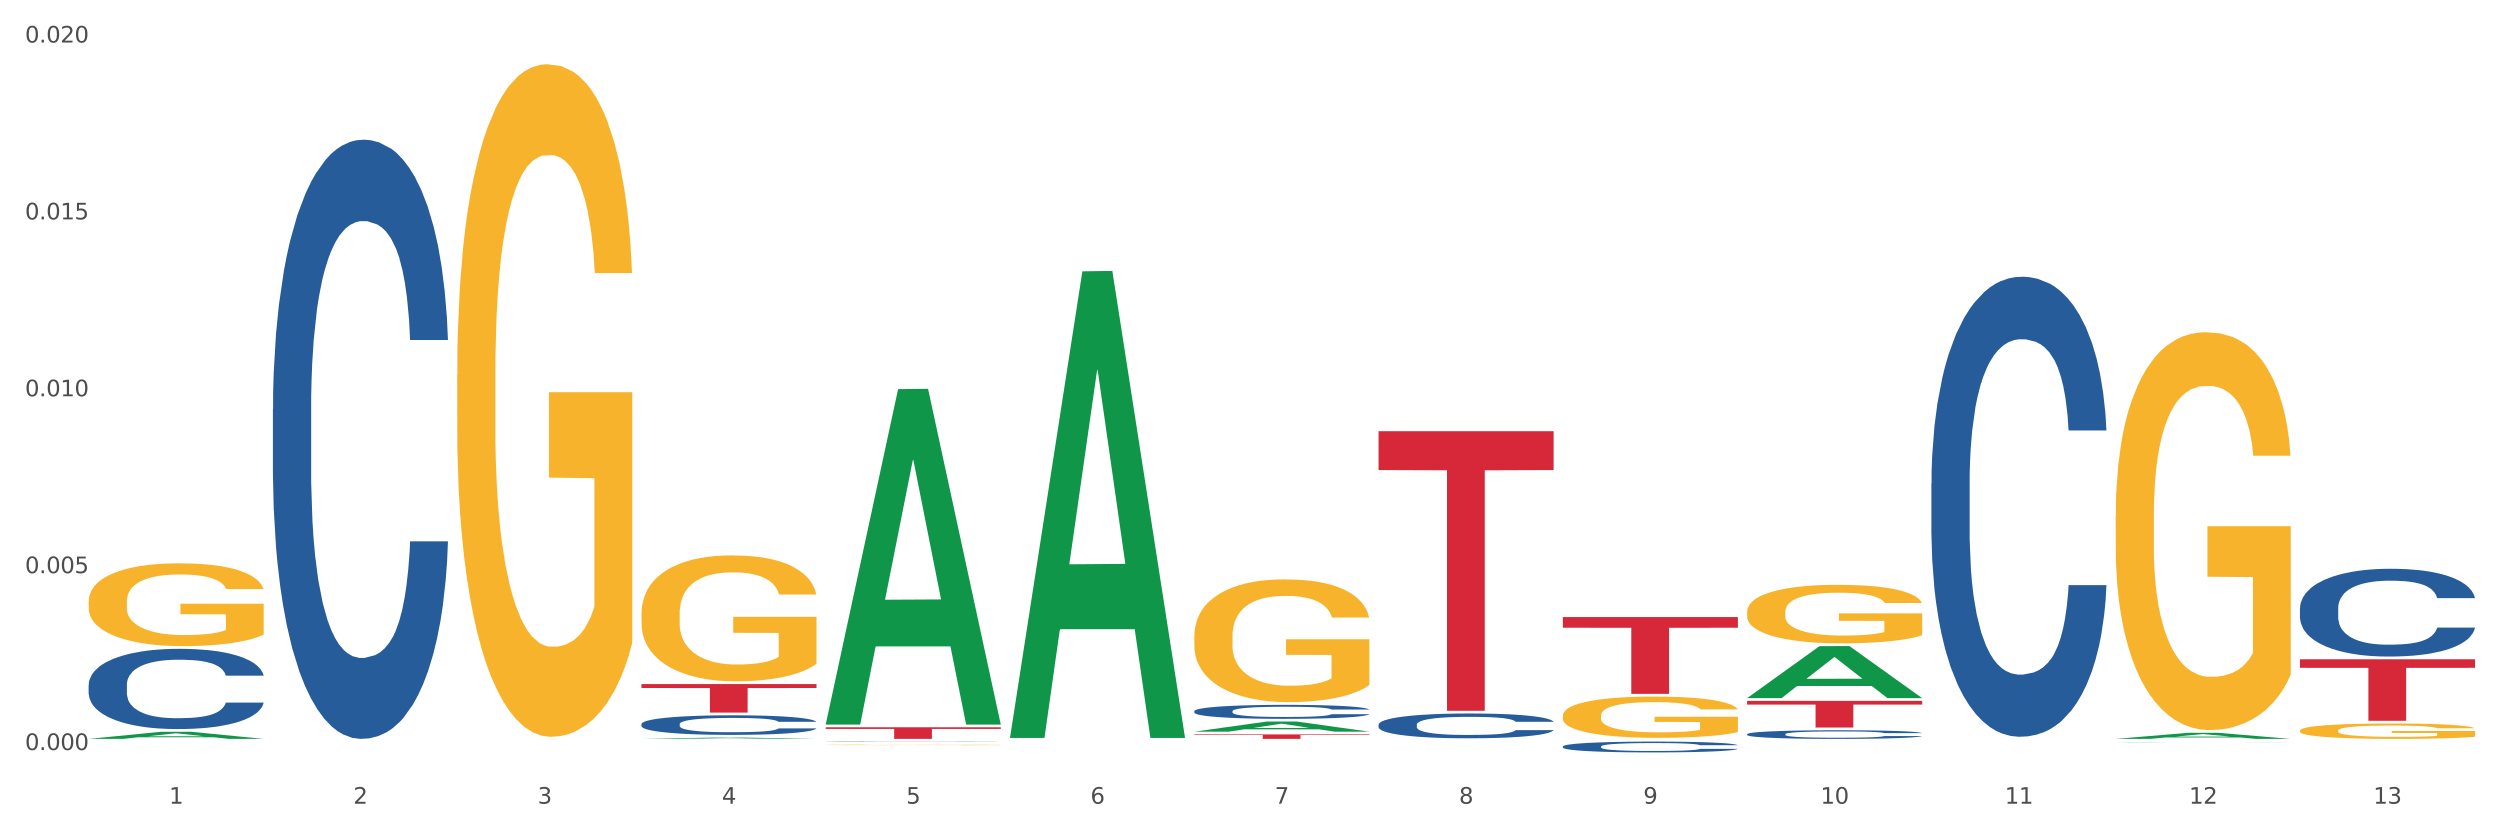
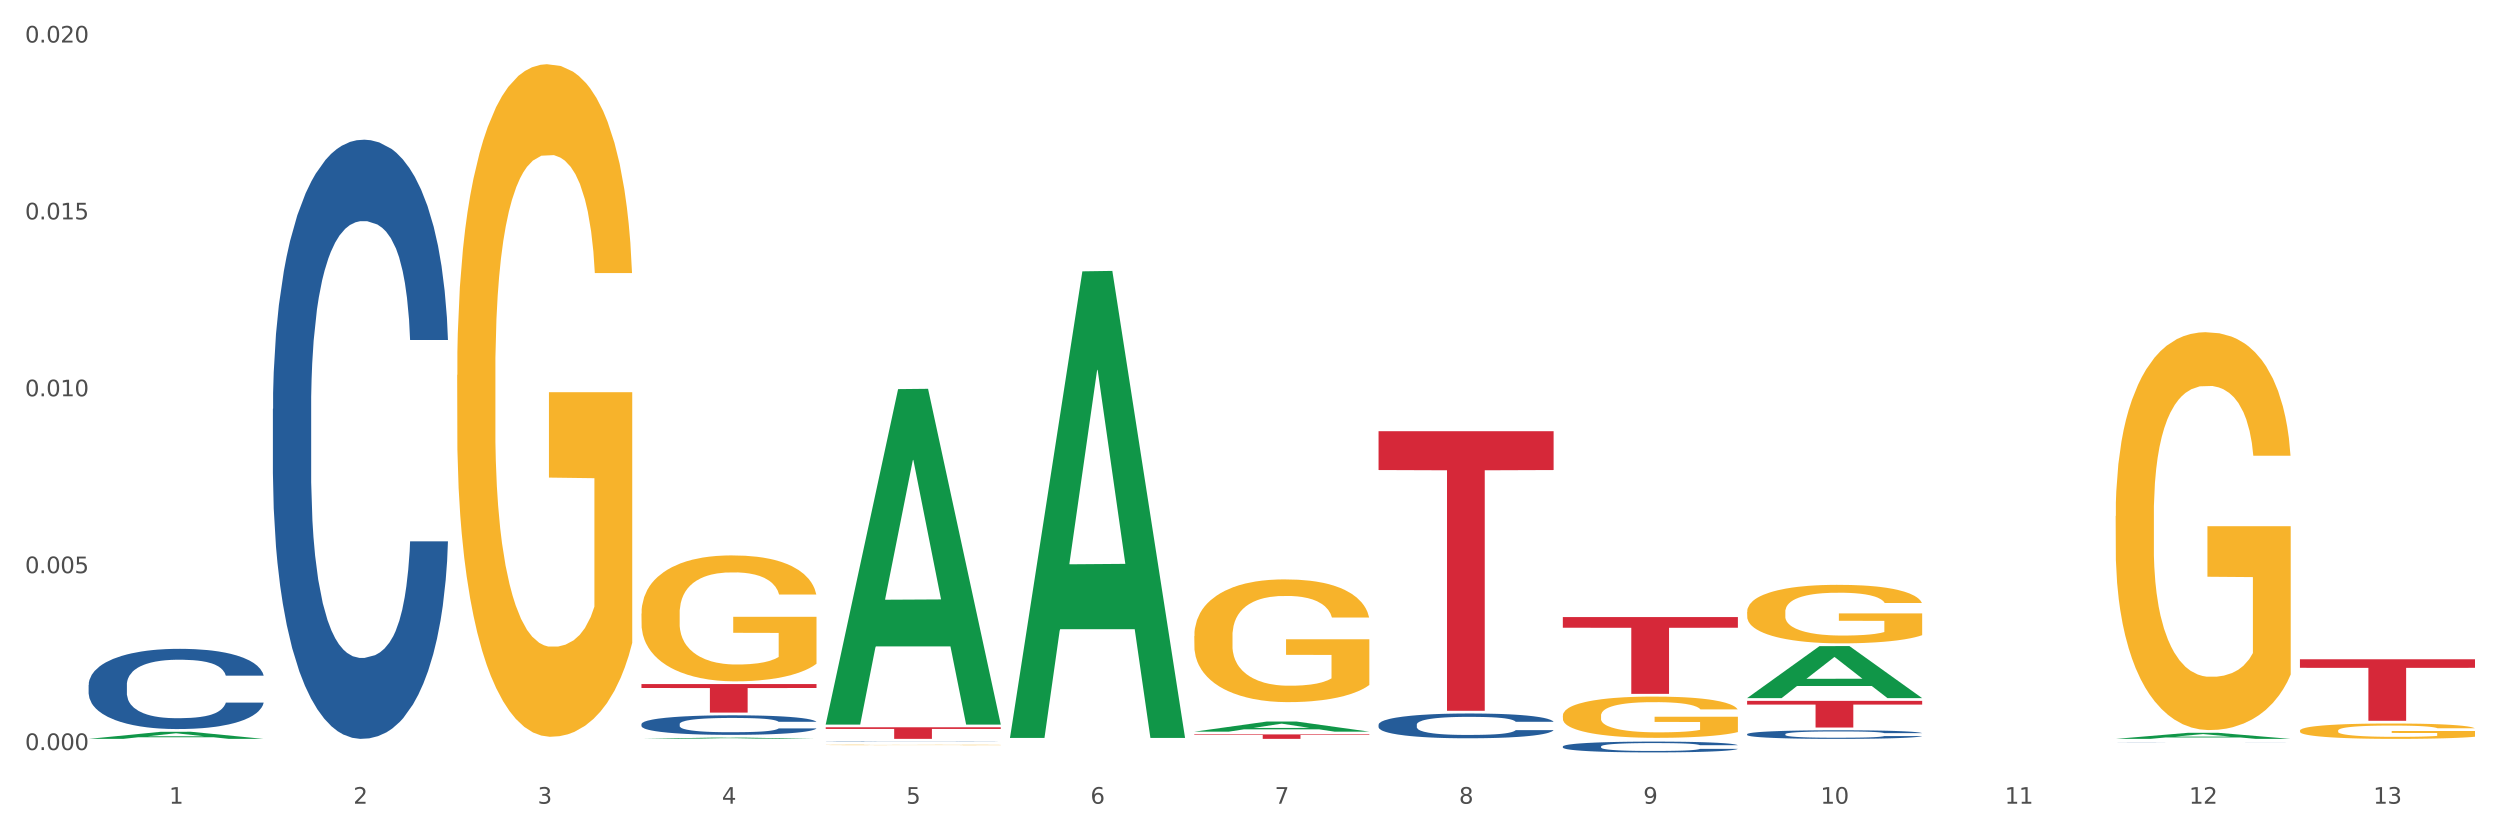
<svg xmlns="http://www.w3.org/2000/svg" xmlns:xlink="http://www.w3.org/1999/xlink" width="1080pt" height="360pt" viewBox="0 0 1080 360" version="1.1">
  <rect x="0" y="0" width="1080" height="360" fill="#333333" stroke="none" />
  <defs>
    <style type="text/css">*{stroke-linejoin: round; stroke-linecap: butt}</style>
  </defs>
  <g id="figure_1">
    <g id="patch_1">
      <path d="M 0 360  L 1080 360  L 1080 0  L 0 0  z " style="fill: #ffffff; stroke: #ffffff; stroke-linejoin: miter" />
    </g>
    <g id="axes_1">
      <g id="matplotlib.axis_1">
        <g id="xtick_1">
          <g id="text_1">
            <g style="fill: #4d4d4d" transform="translate(73.043 347.204) scale(0.096 -0.096)">
              <defs>
                <path id="DejaVuSans-31" d="M 794 531  L 1825 531  L 1825 4091  L 703 3866  L 703 4441  L 1819 4666  L 2450 4666  L 2450 531  L 3481 531  L 3481 0  L 794 0  L 794 531  z " transform="scale(0.016)" />
              </defs>
              <use xlink:href="#DejaVuSans-31" />
            </g>
          </g>
        </g>
        <g id="xtick_2">
          <g id="text_2">
            <g style="fill: #4d4d4d" transform="translate(152.65 347.204) scale(0.096 -0.096)">
              <defs>
                <path id="DejaVuSans-32" d="M 1228 531  L 3431 531  L 3431 0  L 469 0  L 469 531  Q 828 903 1448 1529  Q 2069 2156 2228 2338  Q 2531 2678 2651 2914  Q 2772 3150 2772 3378  Q 2772 3750 2511 3984  Q 2250 4219 1831 4219  Q 1534 4219 1204 4116  Q 875 4013 500 3803  L 500 4441  Q 881 4594 1212 4672  Q 1544 4750 1819 4750  Q 2544 4750 2975 4387  Q 3406 4025 3406 3419  Q 3406 3131 3298 2873  Q 3191 2616 2906 2266  Q 2828 2175 2409 1742  Q 1991 1309 1228 531  z " transform="scale(0.016)" />
              </defs>
              <use xlink:href="#DejaVuSans-32" />
            </g>
          </g>
        </g>
        <g id="xtick_3">
          <g id="text_3">
            <g style="fill: #4d4d4d" transform="translate(232.258 347.204) scale(0.096 -0.096)">
              <defs>
                <path id="DejaVuSans-33" d="M 2597 2516  Q 3050 2419 3304 2112  Q 3559 1806 3559 1356  Q 3559 666 3084 287  Q 2609 -91 1734 -91  Q 1441 -91 1130 -33  Q 819 25 488 141  L 488 750  Q 750 597 1062 519  Q 1375 441 1716 441  Q 2309 441 2620 675  Q 2931 909 2931 1356  Q 2931 1769 2642 2001  Q 2353 2234 1838 2234  L 1294 2234  L 1294 2753  L 1863 2753  Q 2328 2753 2575 2939  Q 2822 3125 2822 3475  Q 2822 3834 2567 4026  Q 2313 4219 1838 4219  Q 1578 4219 1281 4162  Q 984 4106 628 3988  L 628 4550  Q 988 4650 1302 4700  Q 1616 4750 1894 4750  Q 2613 4750 3031 4423  Q 3450 4097 3450 3541  Q 3450 3153 3228 2886  Q 3006 2619 2597 2516  z " transform="scale(0.016)" />
              </defs>
              <use xlink:href="#DejaVuSans-33" />
            </g>
          </g>
        </g>
        <g id="xtick_4">
          <g id="text_4">
            <g style="fill: #4d4d4d" transform="translate(311.865 347.204) scale(0.096 -0.096)">
              <defs>
                <path id="DejaVuSans-34" d="M 2419 4116  L 825 1625  L 2419 1625  L 2419 4116  z M 2253 4666  L 3047 4666  L 3047 1625  L 3713 1625  L 3713 1100  L 3047 1100  L 3047 0  L 2419 0  L 2419 1100  L 313 1100  L 313 1709  L 2253 4666  z " transform="scale(0.016)" />
              </defs>
              <use xlink:href="#DejaVuSans-34" />
            </g>
          </g>
        </g>
        <g id="xtick_5">
          <g id="text_5">
            <g style="fill: #4d4d4d" transform="translate(391.473 347.204) scale(0.096 -0.096)">
              <defs>
                <path id="DejaVuSans-35" d="M 691 4666  L 3169 4666  L 3169 4134  L 1269 4134  L 1269 2991  Q 1406 3038 1543 3061  Q 1681 3084 1819 3084  Q 2600 3084 3056 2656  Q 3513 2228 3513 1497  Q 3513 744 3044 326  Q 2575 -91 1722 -91  Q 1428 -91 1123 -41  Q 819 9 494 109  L 494 744  Q 775 591 1075 516  Q 1375 441 1709 441  Q 2250 441 2565 725  Q 2881 1009 2881 1497  Q 2881 1984 2565 2268  Q 2250 2553 1709 2553  Q 1456 2553 1204 2497  Q 953 2441 691 2322  L 691 4666  z " transform="scale(0.016)" />
              </defs>
              <use xlink:href="#DejaVuSans-35" />
            </g>
          </g>
        </g>
        <g id="xtick_6">
          <g id="text_6">
            <g style="fill: #4d4d4d" transform="translate(471.08 347.204) scale(0.096 -0.096)">
              <defs>
                <path id="DejaVuSans-36" d="M 2113 2584  Q 1688 2584 1439 2293  Q 1191 2003 1191 1497  Q 1191 994 1439 701  Q 1688 409 2113 409  Q 2538 409 2786 701  Q 3034 994 3034 1497  Q 3034 2003 2786 2293  Q 2538 2584 2113 2584  z M 3366 4563  L 3366 3988  Q 3128 4100 2886 4159  Q 2644 4219 2406 4219  Q 1781 4219 1451 3797  Q 1122 3375 1075 2522  Q 1259 2794 1537 2939  Q 1816 3084 2150 3084  Q 2853 3084 3261 2657  Q 3669 2231 3669 1497  Q 3669 778 3244 343  Q 2819 -91 2113 -91  Q 1303 -91 875 529  Q 447 1150 447 2328  Q 447 3434 972 4092  Q 1497 4750 2381 4750  Q 2619 4750 2861 4703  Q 3103 4656 3366 4563  z " transform="scale(0.016)" />
              </defs>
              <use xlink:href="#DejaVuSans-36" />
            </g>
          </g>
        </g>
        <g id="xtick_7">
          <g id="text_7">
            <g style="fill: #4d4d4d" transform="translate(550.688 347.204) scale(0.096 -0.096)">
              <defs>
                <path id="DejaVuSans-37" d="M 525 4666  L 3525 4666  L 3525 4397  L 1831 0  L 1172 0  L 2766 4134  L 525 4134  L 525 4666  z " transform="scale(0.016)" />
              </defs>
              <use xlink:href="#DejaVuSans-37" />
            </g>
          </g>
        </g>
        <g id="xtick_8">
          <g id="text_8">
            <g style="fill: #4d4d4d" transform="translate(630.295 347.204) scale(0.096 -0.096)">
              <defs>
                <path id="DejaVuSans-38" d="M 2034 2216  Q 1584 2216 1326 1975  Q 1069 1734 1069 1313  Q 1069 891 1326 650  Q 1584 409 2034 409  Q 2484 409 2743 651  Q 3003 894 3003 1313  Q 3003 1734 2745 1975  Q 2488 2216 2034 2216  z M 1403 2484  Q 997 2584 770 2862  Q 544 3141 544 3541  Q 544 4100 942 4425  Q 1341 4750 2034 4750  Q 2731 4750 3128 4425  Q 3525 4100 3525 3541  Q 3525 3141 3298 2862  Q 3072 2584 2669 2484  Q 3125 2378 3379 2068  Q 3634 1759 3634 1313  Q 3634 634 3220 271  Q 2806 -91 2034 -91  Q 1263 -91 848 271  Q 434 634 434 1313  Q 434 1759 690 2068  Q 947 2378 1403 2484  z M 1172 3481  Q 1172 3119 1398 2916  Q 1625 2713 2034 2713  Q 2441 2713 2670 2916  Q 2900 3119 2900 3481  Q 2900 3844 2670 4047  Q 2441 4250 2034 4250  Q 1625 4250 1398 4047  Q 1172 3844 1172 3481  z " transform="scale(0.016)" />
              </defs>
              <use xlink:href="#DejaVuSans-38" />
            </g>
          </g>
        </g>
        <g id="xtick_9">
          <g id="text_9">
            <g style="fill: #4d4d4d" transform="translate(709.902 347.204) scale(0.096 -0.096)">
              <defs>
                <path id="DejaVuSans-39" d="M 703 97  L 703 672  Q 941 559 1184 500  Q 1428 441 1663 441  Q 2288 441 2617 861  Q 2947 1281 2994 2138  Q 2813 1869 2534 1725  Q 2256 1581 1919 1581  Q 1219 1581 811 2004  Q 403 2428 403 3163  Q 403 3881 828 4315  Q 1253 4750 1959 4750  Q 2769 4750 3195 4129  Q 3622 3509 3622 2328  Q 3622 1225 3098 567  Q 2575 -91 1691 -91  Q 1453 -91 1209 -44  Q 966 3 703 97  z M 1959 2075  Q 2384 2075 2632 2365  Q 2881 2656 2881 3163  Q 2881 3666 2632 3958  Q 2384 4250 1959 4250  Q 1534 4250 1286 3958  Q 1038 3666 1038 3163  Q 1038 2656 1286 2365  Q 1534 2075 1959 2075  z " transform="scale(0.016)" />
              </defs>
              <use xlink:href="#DejaVuSans-39" />
            </g>
          </g>
        </g>
        <g id="xtick_10">
          <g id="text_10">
            <g style="fill: #4d4d4d" transform="translate(786.456 347.204) scale(0.096 -0.096)">
              <defs>
                <path id="DejaVuSans-30" d="M 2034 4250  Q 1547 4250 1301 3770  Q 1056 3291 1056 2328  Q 1056 1369 1301 889  Q 1547 409 2034 409  Q 2525 409 2770 889  Q 3016 1369 3016 2328  Q 3016 3291 2770 3770  Q 2525 4250 2034 4250  z M 2034 4750  Q 2819 4750 3233 4129  Q 3647 3509 3647 2328  Q 3647 1150 3233 529  Q 2819 -91 2034 -91  Q 1250 -91 836 529  Q 422 1150 422 2328  Q 422 3509 836 4129  Q 1250 4750 2034 4750  z " transform="scale(0.016)" />
              </defs>
              <use xlink:href="#DejaVuSans-31" />
              <use xlink:href="#DejaVuSans-30" transform="translate(63.623 0)" />
            </g>
          </g>
        </g>
        <g id="xtick_11">
          <g id="text_11">
            <g style="fill: #4d4d4d" transform="translate(866.063 347.204) scale(0.096 -0.096)">
              <use xlink:href="#DejaVuSans-31" />
              <use xlink:href="#DejaVuSans-31" transform="translate(63.623 0)" />
            </g>
          </g>
        </g>
        <g id="xtick_12">
          <g id="text_12">
            <g style="fill: #4d4d4d" transform="translate(945.671 347.204) scale(0.096 -0.096)">
              <use xlink:href="#DejaVuSans-31" />
              <use xlink:href="#DejaVuSans-32" transform="translate(63.623 0)" />
            </g>
          </g>
        </g>
        <g id="xtick_13">
          <g id="text_13">
            <g style="fill: #4d4d4d" transform="translate(1025.278 347.204) scale(0.096 -0.096)">
              <use xlink:href="#DejaVuSans-31" />
              <use xlink:href="#DejaVuSans-33" transform="translate(63.623 0)" />
            </g>
          </g>
        </g>
        <g id="xtick_14" />
        <g id="xtick_15" />
        <g id="xtick_16" />
        <g id="xtick_17" />
        <g id="xtick_18" />
        <g id="xtick_19" />
        <g id="xtick_20" />
        <g id="xtick_21" />
        <g id="xtick_22" />
        <g id="xtick_23" />
        <g id="xtick_24" />
        <g id="xtick_25" />
      </g>
      <g id="matplotlib.axis_2">
        <g id="ytick_1">
          <g id="text_14">
            <g style="fill: #4d4d4d" transform="translate(10.8 324.02) scale(0.096 -0.096)">
              <defs>
                <path id="DejaVuSans-2e" d="M 684 794  L 1344 794  L 1344 0  L 684 0  L 684 794  z " transform="scale(0.016)" />
              </defs>
              <use xlink:href="#DejaVuSans-30" />
              <use xlink:href="#DejaVuSans-2e" transform="translate(63.623 0)" />
              <use xlink:href="#DejaVuSans-30" transform="translate(95.41 0)" />
              <use xlink:href="#DejaVuSans-30" transform="translate(159.033 0)" />
              <use xlink:href="#DejaVuSans-30" transform="translate(222.656 0)" />
            </g>
          </g>
        </g>
        <g id="ytick_2">
          <g id="text_15">
            <g style="fill: #4d4d4d" transform="translate(10.8 247.609) scale(0.096 -0.096)">
              <use xlink:href="#DejaVuSans-30" />
              <use xlink:href="#DejaVuSans-2e" transform="translate(63.623 0)" />
              <use xlink:href="#DejaVuSans-30" transform="translate(95.41 0)" />
              <use xlink:href="#DejaVuSans-30" transform="translate(159.033 0)" />
              <use xlink:href="#DejaVuSans-35" transform="translate(222.656 0)" />
            </g>
          </g>
        </g>
        <g id="ytick_3">
          <g id="text_16">
            <g style="fill: #4d4d4d" transform="translate(10.8 171.199) scale(0.096 -0.096)">
              <use xlink:href="#DejaVuSans-30" />
              <use xlink:href="#DejaVuSans-2e" transform="translate(63.623 0)" />
              <use xlink:href="#DejaVuSans-30" transform="translate(95.41 0)" />
              <use xlink:href="#DejaVuSans-31" transform="translate(159.033 0)" />
              <use xlink:href="#DejaVuSans-30" transform="translate(222.656 0)" />
            </g>
          </g>
        </g>
        <g id="ytick_4">
          <g id="text_17">
            <g style="fill: #4d4d4d" transform="translate(10.8 94.789) scale(0.096 -0.096)">
              <use xlink:href="#DejaVuSans-30" />
              <use xlink:href="#DejaVuSans-2e" transform="translate(63.623 0)" />
              <use xlink:href="#DejaVuSans-30" transform="translate(95.41 0)" />
              <use xlink:href="#DejaVuSans-31" transform="translate(159.033 0)" />
              <use xlink:href="#DejaVuSans-35" transform="translate(222.656 0)" />
            </g>
          </g>
        </g>
        <g id="ytick_5">
          <g id="text_18">
            <g style="fill: #4d4d4d" transform="translate(10.8 18.379) scale(0.096 -0.096)">
              <use xlink:href="#DejaVuSans-30" />
              <use xlink:href="#DejaVuSans-2e" transform="translate(63.623 0)" />
              <use xlink:href="#DejaVuSans-30" transform="translate(95.41 0)" />
              <use xlink:href="#DejaVuSans-32" transform="translate(159.033 0)" />
              <use xlink:href="#DejaVuSans-30" transform="translate(222.656 0)" />
            </g>
          </g>
        </g>
        <g id="ytick_6" />
        <g id="ytick_7" />
        <g id="ytick_8" />
        <g id="ytick_9" />
      </g>
      <g id="PolyCollection_1">
        <path d="M 38.283 319.196  L 38.361 319.193  L 69.547 316.126  L 82.49 316.123  L 113.91 319.202  L 98.941 319.202  L 92.158 318.485  L 59.958 318.485  L 59.724 318.497  L 53.175 319.202  L 38.283 319.202  L 38.283 319.196  L 64.012 318.057  L 88.103 318.054  L 76.175 316.78  L 76.019 316.774  L 75.863 316.782  L 63.934 318.054  L 64.012 318.057  L 38.283 319.196  z " clip-path="url(#pa299f53a1c)" style="fill: #109648" />
        <path d="M 754.75 302.774  L 830.378 302.774  L 830.378 304.376  L 800.628 304.387  L 800.628 314.301  L 784.32 314.301  L 784.32 304.387  L 754.75 304.376  L 754.75 302.785  L 754.75 302.774  z " clip-path="url(#pa299f53a1c)" style="fill: #d62839" />
        <path d="M 675.143 266.572  L 750.77 266.572  L 750.77 271.183  L 721.021 271.214  L 721.021 299.753  L 704.713 299.753  L 704.713 271.214  L 675.143 271.183  L 675.143 266.603  L 675.143 266.572  z " clip-path="url(#pa299f53a1c)" style="fill: #d62839" />
        <path d="M 595.535 186.267  L 671.163 186.267  L 671.163 203.053  L 641.413 203.166  L 641.413 307.054  L 625.105 307.054  L 625.105 203.166  L 595.535 203.053  L 595.535 186.381  L 595.535 186.267  z " clip-path="url(#pa299f53a1c)" style="fill: #d62839" />
        <path d="M 515.928 317.253  L 591.555 317.253  L 591.555 317.524  L 561.806 317.525  L 561.806 319.202  L 545.498 319.202  L 545.498 317.525  L 515.928 317.524  L 515.928 317.255  L 515.928 317.253  z " clip-path="url(#pa299f53a1c)" style="fill: #d62839" />
-         <path d="M 38.283 259.885  L 38.372 259.852  L 38.372 258.677  L 38.551 257.664  L 39.444 255.214  L 40.783 253.189  L 41.765 252.112  L 42.747 251.23  L 43.908 250.348  L 45.337 249.433  L 47.926 248.094  L 49.533 247.408  L 51.498 246.69  L 55.069 245.644  L 57.659 245.057  L 60.337 244.567  L 64.712 243.979  L 67.57 243.717  L 70.605 243.521  L 74.266 243.391  L 77.034 243.358  L 83.106 243.456  L 88.284 243.75  L 90.784 243.979  L 93.999 244.371  L 95.695 244.632  L 98.463 245.155  L 101.32 245.84  L 103.285 246.428  L 106.231 247.539  L 108.464 248.649  L 110.517 250.021  L 111.589 250.968  L 112.392 251.85  L 113.107 252.863  L 113.821 254.463  L 97.749 254.463  L 97.124 253.32  L 96.142 252.242  L 94.713 251.197  L 93.463 250.544  L 91.32 249.727  L 89.356 249.205  L 87.302 248.813  L 84.802 248.486  L 82.838 248.323  L 80.07 248.192  L 74.623 248.225  L 70.962 248.486  L 68.462 248.813  L 66.855 249.107  L 65.427 249.433  L 63.819 249.891  L 61.944 250.576  L 60.605 251.197  L 59.266 251.981  L 58.194 252.765  L 57.212 253.679  L 56.409 254.659  L 55.783 255.672  L 55.248 256.913  L 54.801 258.97  L 54.801 263.445  L 54.98 264.458  L 55.426 265.797  L 55.962 266.809  L 56.855 268.018  L 57.659 268.834  L 59.176 270.01  L 60.873 270.99  L 62.212 271.611  L 63.552 272.133  L 65.873 272.852  L 68.462 273.44  L 70.695 273.799  L 73.73 274.126  L 75.784 274.256  L 77.57 274.322  L 81.945 274.322  L 85.07 274.224  L 88.552 273.995  L 91.231 273.701  L 93.463 273.342  L 95.963 272.754  L 97.57 272.199  L 97.57 265.372  L 77.927 265.34  L 77.927 260.8  L 113.91 260.8  L 113.91 274.126  L 112.392 274.811  L 110.696 275.432  L 108.91 275.987  L 106.231 276.673  L 103.017 277.326  L 100.16 277.784  L 97.124 278.176  L 93.552 278.535  L 88.909 278.862  L 86.052 278.992  L 82.481 279.09  L 78.284 279.123  L 74.623 279.057  L 71.052 278.894  L 67.302 278.6  L 63.641 278.176  L 60.873 277.751  L 58.105 277.228  L 55.158 276.543  L 52.837 275.889  L 51.051 275.301  L 49.087 274.55  L 46.944 273.57  L 45.337 272.688  L 43.908 271.774  L 42.39 270.598  L 41.319 269.586  L 40.247 268.312  L 39.622 267.365  L 38.908 265.895  L 38.372 263.837  L 38.283 259.885  z " clip-path="url(#pa299f53a1c)" style="fill: #f7b32b" />
        <path d="M 356.713 314.193  L 432.34 314.193  L 432.34 314.889  L 402.591 314.894  L 402.591 319.202  L 386.283 319.202  L 386.283 314.894  L 356.713 314.889  L 356.713 314.198  L 356.713 314.193  z " clip-path="url(#pa299f53a1c)" style="fill: #d62839" />
        <path d="M 277.105 295.514  L 352.733 295.514  L 352.733 297.226  L 322.984 297.237  L 322.984 307.834  L 306.675 307.834  L 306.675 297.237  L 277.105 297.226  L 277.105 295.525  L 277.105 295.514  z " clip-path="url(#pa299f53a1c)" style="fill: #d62839" />
        <path d="M 993.573 284.807  L 1069.2 284.807  L 1069.2 288.501  L 1039.451 288.526  L 1039.451 311.383  L 1023.143 311.383  L 1023.143 288.526  L 993.573 288.501  L 993.573 284.832  L 993.573 284.807  z " clip-path="url(#pa299f53a1c)" style="fill: #d62839" />
        <path d="M 38.283 295.866  L 38.372 295.835  L 38.372 294.948  L 38.641 293.746  L 39.624 291.53  L 40.875 289.852  L 43.021 287.89  L 44.183 287.067  L 45.703 286.149  L 48.831 284.661  L 52.407 283.395  L 54.91 282.699  L 56.788 282.256  L 60.989 281.465  L 63.403 281.116  L 65.906 280.831  L 68.051 280.642  L 71.627 280.42  L 74.487 280.325  L 77.795 280.293  L 80.566 280.325  L 84.231 280.452  L 89.595 280.831  L 91.651 281.053  L 94.422 281.433  L 97.283 281.939  L 99.607 282.446  L 102.289 283.174  L 105.06 284.123  L 107.742 285.326  L 109.619 286.434  L 111.139 287.605  L 112.48 289.029  L 113.463 290.58  L 113.91 291.878  L 97.551 291.878  L 97.104 290.707  L 96.21 289.441  L 95.316 288.586  L 94.333 287.89  L 92.813 287.099  L 91.472 286.592  L 89.237 285.991  L 87.181 285.611  L 85.483 285.389  L 83.427 285.2  L 79.047 285.01  L 75.918 285.01  L 73.951 285.073  L 71.537 285.231  L 69.481 285.453  L 67.068 285.833  L 65.191 286.244  L 63.313 286.782  L 62.241 287.162  L 60.631 287.858  L 59.559 288.428  L 58.128 289.409  L 57.324 290.106  L 55.894 291.91  L 55.268 293.239  L 55 294.157  L 54.821 295.17  L 54.821 300.108  L 55.357 302.324  L 55.804 303.273  L 56.519 304.349  L 57.86 305.742  L 59.827 307.103  L 61.883 308.084  L 63.581 308.686  L 65.191 309.129  L 66.8 309.477  L 68.766 309.794  L 70.375 309.983  L 72.789 310.173  L 75.65 310.268  L 77.884 310.268  L 82.444 310.11  L 84.5 309.952  L 86.466 309.73  L 88.612 309.382  L 90.31 309.002  L 91.293 308.717  L 92.903 308.116  L 94.154 307.483  L 95.227 306.755  L 95.942 306.122  L 96.747 305.172  L 97.372 304.096  L 97.551 303.526  L 113.91 303.526  L 113.553 304.666  L 112.927 305.774  L 111.675 307.261  L 110.692 308.116  L 109.172 309.16  L 107.563 310.047  L 105.328 311.028  L 103.272 311.756  L 101.127 312.389  L 98.803 312.959  L 94.601 313.75  L 93.081 313.972  L 89.863 314.351  L 87.36 314.573  L 83.695 314.795  L 79.94 314.921  L 76.007 314.953  L 72.521 314.89  L 68.677 314.7  L 66.263 314.51  L 63.581 314.225  L 60.453 313.782  L 57.503 313.244  L 54.731 312.611  L 52.139 311.883  L 49.725 311.06  L 46.597 309.699  L 44.272 308.369  L 42.574 307.135  L 41.412 306.09  L 40.25 304.761  L 39.624 303.843  L 38.641 301.627  L 38.283 299.57  L 38.283 295.866  z " clip-path="url(#pa299f53a1c)" style="fill: #255c99" />
        <path d="M 277.105 312.805  L 277.195 312.797  L 277.195 312.581  L 277.463 312.287  L 278.446 311.746  L 279.698 311.337  L 281.843 310.858  L 283.005 310.657  L 284.525 310.433  L 287.654 310.07  L 291.23 309.762  L 293.733 309.592  L 295.61 309.483  L 299.811 309.29  L 302.225 309.205  L 304.728 309.136  L 306.874 309.09  L 310.449 309.036  L 313.31 309.012  L 316.618 309.005  L 319.389 309.012  L 323.054 309.043  L 328.417 309.136  L 330.474 309.19  L 333.245 309.283  L 336.105 309.406  L 338.43 309.53  L 341.111 309.707  L 343.883 309.939  L 346.564 310.233  L 348.442 310.503  L 349.961 310.789  L 351.302 311.136  L 352.286 311.515  L 352.733 311.831  L 336.374 311.831  L 335.927 311.546  L 335.033 311.237  L 334.139 311.028  L 333.155 310.858  L 331.636 310.665  L 330.295 310.542  L 328.06 310.395  L 326.004 310.302  L 324.305 310.248  L 322.249 310.202  L 317.869 310.155  L 314.74 310.155  L 312.774 310.171  L 310.36 310.209  L 308.304 310.264  L 305.89 310.356  L 304.013 310.457  L 302.136 310.588  L 301.063 310.681  L 299.454 310.851  L 298.381 310.99  L 296.951 311.229  L 296.146 311.399  L 294.716 311.839  L 294.09 312.164  L 293.822 312.388  L 293.643 312.635  L 293.643 313.84  L 294.18 314.38  L 294.627 314.612  L 295.342 314.875  L 296.683 315.214  L 298.649 315.546  L 300.705 315.786  L 302.404 315.933  L 304.013 316.041  L 305.622 316.126  L 307.589 316.203  L 309.198 316.249  L 311.611 316.296  L 314.472 316.319  L 316.707 316.319  L 321.266 316.28  L 323.322 316.242  L 325.289 316.188  L 327.434 316.103  L 329.133 316.01  L 330.116 315.94  L 331.725 315.794  L 332.977 315.639  L 334.049 315.461  L 334.764 315.307  L 335.569 315.075  L 336.195 314.813  L 336.374 314.674  L 352.733 314.674  L 352.375 314.952  L 351.749 315.222  L 350.498 315.585  L 349.514 315.794  L 347.995 316.048  L 346.386 316.265  L 344.151 316.504  L 342.095 316.682  L 339.949 316.836  L 337.625 316.975  L 333.424 317.168  L 331.904 317.222  L 328.686 317.315  L 326.183 317.369  L 322.517 317.423  L 318.763 317.454  L 314.83 317.462  L 311.343 317.446  L 307.499 317.4  L 305.086 317.354  L 302.404 317.284  L 299.275 317.176  L 296.325 317.045  L 293.554 316.89  L 290.962 316.713  L 288.548 316.512  L 285.419 316.18  L 283.095 315.855  L 281.396 315.554  L 280.234 315.299  L 279.072 314.975  L 278.446 314.751  L 277.463 314.21  L 277.105 313.708  L 277.105 312.805  z " clip-path="url(#pa299f53a1c)" style="fill: #255c99" />
        <path d="M 356.713 320.446  L 356.802 320.446  L 356.802 320.442  L 357.071 320.436  L 358.054 320.426  L 359.305 320.418  L 361.451 320.408  L 362.613 320.405  L 364.133 320.4  L 367.261 320.393  L 370.837 320.387  L 373.34 320.384  L 375.217 320.382  L 379.419 320.378  L 381.833 320.376  L 384.336 320.375  L 386.481 320.374  L 390.057 320.373  L 392.917 320.373  L 396.225 320.372  L 398.996 320.373  L 402.661 320.373  L 408.025 320.375  L 410.081 320.376  L 412.852 320.378  L 415.713 320.38  L 418.037 320.383  L 420.719 320.386  L 423.49 320.391  L 426.172 320.396  L 428.049 320.402  L 429.569 320.407  L 430.91 320.414  L 431.893 320.421  L 432.34 320.427  L 415.981 320.427  L 415.534 320.422  L 414.64 320.416  L 413.746 320.412  L 412.763 320.408  L 411.243 320.405  L 409.902 320.402  L 407.667 320.399  L 405.611 320.398  L 403.913 320.397  L 401.857 320.396  L 397.477 320.395  L 394.348 320.395  L 392.381 320.395  L 389.967 320.396  L 387.911 320.397  L 385.498 320.399  L 383.62 320.401  L 381.743 320.403  L 380.67 320.405  L 379.061 320.408  L 377.989 320.411  L 376.558 320.416  L 375.754 320.419  L 374.324 320.428  L 373.698 320.434  L 373.43 320.438  L 373.251 320.443  L 373.251 320.466  L 373.787 320.477  L 374.234 320.481  L 374.949 320.487  L 376.29 320.493  L 378.257 320.5  L 380.313 320.504  L 382.011 320.507  L 383.62 320.509  L 385.23 320.511  L 387.196 320.512  L 388.805 320.513  L 391.219 320.514  L 394.08 320.515  L 396.314 320.515  L 400.873 320.514  L 402.93 320.513  L 404.896 320.512  L 407.042 320.51  L 408.74 320.509  L 409.723 320.507  L 411.333 320.504  L 412.584 320.501  L 413.657 320.498  L 414.372 320.495  L 415.176 320.49  L 415.802 320.485  L 415.981 320.483  L 432.34 320.483  L 431.983 320.488  L 431.357 320.493  L 430.105 320.5  L 429.122 320.504  L 427.602 320.509  L 425.993 320.514  L 423.758 320.518  L 421.702 320.522  L 419.557 320.525  L 417.233 320.527  L 413.031 320.531  L 411.511 320.532  L 408.293 320.534  L 405.79 320.535  L 402.125 320.536  L 398.37 320.537  L 394.437 320.537  L 390.951 320.537  L 387.107 320.536  L 384.693 320.535  L 382.011 320.533  L 378.883 320.531  L 375.933 320.529  L 373.161 320.526  L 370.569 320.522  L 368.155 320.518  L 365.027 320.512  L 362.702 320.506  L 361.004 320.5  L 359.842 320.495  L 358.68 320.489  L 358.054 320.484  L 357.071 320.474  L 356.713 320.464  L 356.713 320.446  z " clip-path="url(#pa299f53a1c)" style="fill: #255c99" />
-         <path d="M 515.928 307.211  L 516.017 307.206  L 516.017 307.051  L 516.286 306.842  L 517.269 306.455  L 518.52 306.163  L 520.666 305.821  L 521.828 305.677  L 523.348 305.517  L 526.476 305.258  L 530.052 305.037  L 532.555 304.916  L 534.432 304.839  L 538.634 304.701  L 541.048 304.64  L 543.551 304.591  L 545.696 304.557  L 549.272 304.519  L 552.132 304.502  L 555.44 304.497  L 558.211 304.502  L 561.876 304.524  L 567.24 304.591  L 569.296 304.629  L 572.067 304.695  L 574.928 304.784  L 577.252 304.872  L 579.934 304.999  L 582.705 305.164  L 585.387 305.374  L 587.264 305.567  L 588.784 305.771  L 590.125 306.02  L 591.108 306.29  L 591.555 306.516  L 575.196 306.516  L 574.749 306.312  L 573.855 306.091  L 572.961 305.942  L 571.978 305.821  L 570.458 305.683  L 569.117 305.595  L 566.882 305.49  L 564.826 305.424  L 563.128 305.385  L 561.072 305.352  L 556.691 305.319  L 553.563 305.319  L 551.596 305.33  L 549.182 305.357  L 547.126 305.396  L 544.713 305.462  L 542.835 305.534  L 540.958 305.628  L 539.885 305.694  L 538.276 305.815  L 537.204 305.915  L 535.773 306.086  L 534.969 306.207  L 533.539 306.522  L 532.913 306.753  L 532.645 306.913  L 532.466 307.09  L 532.466 307.951  L 533.002 308.337  L 533.449 308.502  L 534.164 308.69  L 535.505 308.933  L 537.472 309.17  L 539.528 309.341  L 541.226 309.446  L 542.835 309.523  L 544.445 309.584  L 546.411 309.639  L 548.02 309.672  L 550.434 309.705  L 553.295 309.722  L 555.529 309.722  L 560.088 309.694  L 562.145 309.667  L 564.111 309.628  L 566.257 309.567  L 567.955 309.501  L 568.938 309.451  L 570.548 309.347  L 571.799 309.236  L 572.872 309.109  L 573.587 308.999  L 574.391 308.833  L 575.017 308.646  L 575.196 308.547  L 591.555 308.547  L 591.197 308.745  L 590.572 308.938  L 589.32 309.198  L 588.337 309.347  L 586.817 309.529  L 585.208 309.683  L 582.973 309.854  L 580.917 309.981  L 578.772 310.091  L 576.448 310.191  L 572.246 310.329  L 570.726 310.367  L 567.508 310.433  L 565.005 310.472  L 561.34 310.511  L 557.585 310.533  L 553.652 310.538  L 550.166 310.527  L 546.322 310.494  L 543.908 310.461  L 541.226 310.411  L 538.098 310.334  L 535.148 310.24  L 532.376 310.13  L 529.784 310.003  L 527.37 309.86  L 524.242 309.622  L 521.917 309.391  L 520.219 309.175  L 519.057 308.993  L 517.895 308.762  L 517.269 308.602  L 516.286 308.215  L 515.928 307.857  L 515.928 307.211  z " clip-path="url(#pa299f53a1c)" style="fill: #255c99" />
        <path d="M 595.535 313.04  L 595.625 313.03  L 595.625 312.756  L 595.893 312.384  L 596.876 311.699  L 598.128 311.18  L 600.273 310.574  L 601.435 310.319  L 602.955 310.035  L 606.084 309.575  L 609.66 309.184  L 612.163 308.969  L 614.04 308.832  L 618.241 308.587  L 620.655 308.479  L 623.158 308.391  L 625.304 308.333  L 628.879 308.264  L 631.74 308.235  L 635.047 308.225  L 637.819 308.235  L 641.484 308.274  L 646.847 308.391  L 648.904 308.46  L 651.675 308.577  L 654.535 308.734  L 656.86 308.89  L 659.541 309.115  L 662.313 309.409  L 664.994 309.781  L 666.872 310.124  L 668.391 310.486  L 669.732 310.926  L 670.716 311.406  L 671.163 311.807  L 654.803 311.807  L 654.357 311.445  L 653.463 311.053  L 652.569 310.789  L 651.585 310.574  L 650.066 310.329  L 648.725 310.172  L 646.49 309.987  L 644.434 309.869  L 642.735 309.801  L 640.679 309.742  L 636.299 309.683  L 633.17 309.683  L 631.204 309.703  L 628.79 309.752  L 626.734 309.82  L 624.32 309.938  L 622.443 310.065  L 620.566 310.231  L 619.493 310.349  L 617.884 310.564  L 616.811 310.74  L 615.381 311.043  L 614.576 311.259  L 613.146 311.817  L 612.52 312.228  L 612.252 312.511  L 612.073 312.825  L 612.073 314.351  L 612.61 315.036  L 613.057 315.33  L 613.772 315.663  L 615.113 316.093  L 617.079 316.514  L 619.135 316.818  L 620.834 317.004  L 622.443 317.141  L 624.052 317.248  L 626.019 317.346  L 627.628 317.405  L 630.041 317.464  L 632.902 317.493  L 635.137 317.493  L 639.696 317.444  L 641.752 317.395  L 643.719 317.326  L 645.864 317.219  L 647.563 317.101  L 648.546 317.013  L 650.155 316.827  L 651.407 316.632  L 652.479 316.407  L 653.194 316.211  L 653.999 315.917  L 654.625 315.584  L 654.803 315.408  L 671.163 315.408  L 670.805 315.761  L 670.179 316.103  L 668.928 316.563  L 667.944 316.827  L 666.425 317.15  L 664.816 317.424  L 662.581 317.728  L 660.525 317.953  L 658.379 318.149  L 656.055 318.325  L 651.853 318.569  L 650.334 318.638  L 647.116 318.755  L 644.613 318.824  L 640.947 318.892  L 637.193 318.931  L 633.26 318.941  L 629.773 318.922  L 625.929 318.863  L 623.516 318.804  L 620.834 318.716  L 617.705 318.579  L 614.755 318.413  L 611.984 318.217  L 609.391 317.992  L 606.978 317.738  L 603.849 317.317  L 601.525 316.906  L 599.826 316.524  L 598.664 316.201  L 597.502 315.79  L 596.876 315.506  L 595.893 314.821  L 595.535 314.185  L 595.535 313.04  z " clip-path="url(#pa299f53a1c)" style="fill: #255c99" />
        <path d="M 675.143 322.471  L 675.232 322.467  L 675.232 322.347  L 675.5 322.185  L 676.484 321.887  L 677.735 321.661  L 679.881 321.396  L 681.043 321.285  L 682.563 321.162  L 685.691 320.961  L 689.267 320.79  L 691.77 320.697  L 693.647 320.637  L 697.849 320.53  L 700.263 320.483  L 702.766 320.445  L 704.911 320.419  L 708.487 320.389  L 711.347 320.377  L 714.655 320.372  L 717.426 320.377  L 721.091 320.394  L 726.455 320.445  L 728.511 320.475  L 731.282 320.526  L 734.143 320.594  L 736.467 320.662  L 739.149 320.761  L 741.92 320.889  L 744.602 321.051  L 746.479 321.2  L 747.999 321.358  L 749.34 321.55  L 750.323 321.759  L 750.77 321.934  L 734.411 321.934  L 733.964 321.776  L 733.07 321.605  L 732.176 321.49  L 731.193 321.396  L 729.673 321.29  L 728.332 321.221  L 726.097 321.14  L 724.041 321.089  L 722.343 321.059  L 720.287 321.034  L 715.906 321.008  L 712.778 321.008  L 710.811 321.017  L 708.397 321.038  L 706.341 321.068  L 703.928 321.119  L 702.05 321.174  L 700.173 321.247  L 699.1 321.298  L 697.491 321.392  L 696.419 321.469  L 694.988 321.601  L 694.184 321.695  L 692.753 321.938  L 692.128 322.117  L 691.86 322.241  L 691.681 322.377  L 691.681 323.043  L 692.217 323.341  L 692.664 323.469  L 693.379 323.614  L 694.72 323.802  L 696.687 323.986  L 698.743 324.118  L 700.441 324.199  L 702.05 324.259  L 703.66 324.305  L 705.626 324.348  L 707.235 324.374  L 709.649 324.399  L 712.51 324.412  L 714.744 324.412  L 719.303 324.391  L 721.359 324.369  L 723.326 324.34  L 725.472 324.293  L 727.17 324.241  L 728.153 324.203  L 729.763 324.122  L 731.014 324.037  L 732.087 323.939  L 732.802 323.853  L 733.606 323.725  L 734.232 323.58  L 734.411 323.503  L 750.77 323.503  L 750.412 323.657  L 749.787 323.806  L 748.535 324.007  L 747.552 324.122  L 746.032 324.263  L 744.423 324.382  L 742.188 324.515  L 740.132 324.613  L 737.987 324.698  L 735.662 324.775  L 731.461 324.881  L 729.941 324.911  L 726.723 324.962  L 724.22 324.992  L 720.555 325.022  L 716.8 325.039  L 712.867 325.043  L 709.381 325.035  L 705.537 325.009  L 703.123 324.984  L 700.441 324.945  L 697.313 324.886  L 694.363 324.813  L 691.591 324.728  L 688.999 324.63  L 686.585 324.519  L 683.457 324.335  L 681.132 324.156  L 679.434 323.99  L 678.272 323.849  L 677.11 323.67  L 676.484 323.546  L 675.5 323.248  L 675.143 322.97  L 675.143 322.471  z " clip-path="url(#pa299f53a1c)" style="fill: #255c99" />
-         <path d="M 993.573 262.748  L 993.662 262.714  L 993.662 261.744  L 993.93 260.427  L 994.914 258.002  L 996.165 256.166  L 998.311 254.019  L 999.473 253.118  L 1000.993 252.113  L 1004.121 250.485  L 1007.697 249.099  L 1010.2 248.337  L 1012.077 247.852  L 1016.279 246.986  L 1018.693 246.605  L 1021.196 246.294  L 1023.341 246.086  L 1026.917 245.843  L 1029.777 245.739  L 1033.085 245.705  L 1035.856 245.739  L 1039.521 245.878  L 1044.885 246.294  L 1046.941 246.536  L 1049.712 246.952  L 1052.573 247.506  L 1054.897 248.06  L 1057.579 248.857  L 1060.35 249.896  L 1063.032 251.213  L 1064.909 252.425  L 1066.429 253.707  L 1067.77 255.266  L 1068.753 256.963  L 1069.2 258.383  L 1052.841 258.383  L 1052.394 257.102  L 1051.5 255.716  L 1050.606 254.781  L 1049.623 254.019  L 1048.103 253.153  L 1046.762 252.598  L 1044.527 251.94  L 1042.471 251.524  L 1040.773 251.282  L 1038.717 251.074  L 1034.336 250.866  L 1031.208 250.866  L 1029.241 250.935  L 1026.827 251.109  L 1024.771 251.351  L 1022.358 251.767  L 1020.48 252.217  L 1018.603 252.806  L 1017.53 253.222  L 1015.921 253.984  L 1014.849 254.607  L 1013.418 255.681  L 1012.614 256.443  L 1011.183 258.418  L 1010.558 259.873  L 1010.29 260.878  L 1010.111 261.986  L 1010.111 267.39  L 1010.647 269.815  L 1011.094 270.854  L 1011.809 272.032  L 1013.15 273.556  L 1015.117 275.046  L 1017.173 276.12  L 1018.871 276.778  L 1020.48 277.263  L 1022.089 277.644  L 1024.056 277.99  L 1025.665 278.198  L 1028.079 278.406  L 1030.939 278.51  L 1033.174 278.51  L 1037.733 278.337  L 1039.789 278.164  L 1041.756 277.921  L 1043.902 277.54  L 1045.6 277.124  L 1046.583 276.813  L 1048.192 276.154  L 1049.444 275.462  L 1050.517 274.665  L 1051.232 273.972  L 1052.036 272.933  L 1052.662 271.755  L 1052.841 271.131  L 1069.2 271.131  L 1068.842 272.378  L 1068.217 273.591  L 1066.965 275.219  L 1065.982 276.154  L 1064.462 277.298  L 1062.853 278.268  L 1060.618 279.341  L 1058.562 280.138  L 1056.417 280.831  L 1054.092 281.455  L 1049.891 282.321  L 1048.371 282.563  L 1045.153 282.979  L 1042.65 283.221  L 1038.985 283.464  L 1035.23 283.602  L 1031.297 283.637  L 1027.811 283.568  L 1023.967 283.36  L 1021.553 283.152  L 1018.871 282.84  L 1015.743 282.355  L 1012.793 281.766  L 1010.021 281.073  L 1007.429 280.277  L 1005.015 279.376  L 1001.887 277.886  L 999.562 276.432  L 997.864 275.08  L 996.702 273.937  L 995.54 272.482  L 994.914 271.478  L 993.93 269.053  L 993.573 266.801  L 993.573 262.748  z " clip-path="url(#pa299f53a1c)" style="fill: #255c99" />
        <path d="M 913.965 320.717  L 914.055 320.717  L 914.055 320.715  L 914.323 320.713  L 915.306 320.709  L 916.558 320.705  L 918.703 320.702  L 919.865 320.7  L 921.385 320.698  L 924.514 320.695  L 928.09 320.693  L 930.593 320.691  L 932.47 320.69  L 936.671 320.689  L 939.085 320.688  L 941.588 320.688  L 943.734 320.687  L 947.309 320.687  L 950.17 320.687  L 953.477 320.687  L 956.249 320.687  L 959.914 320.687  L 965.277 320.688  L 967.333 320.688  L 970.105 320.689  L 972.965 320.69  L 975.29 320.691  L 977.971 320.692  L 980.743 320.694  L 983.424 320.696  L 985.302 320.699  L 986.821 320.701  L 988.162 320.704  L 989.146 320.707  L 989.593 320.709  L 973.233 320.709  L 972.786 320.707  L 971.893 320.705  L 970.999 320.703  L 970.015 320.702  L 968.496 320.7  L 967.155 320.699  L 964.92 320.698  L 962.864 320.697  L 961.165 320.697  L 959.109 320.696  L 954.729 320.696  L 951.6 320.696  L 949.634 320.696  L 947.22 320.696  L 945.164 320.697  L 942.75 320.697  L 940.873 320.698  L 938.996 320.699  L 937.923 320.7  L 936.314 320.701  L 935.241 320.703  L 933.811 320.705  L 933.006 320.706  L 931.576 320.709  L 930.95 320.712  L 930.682 320.714  L 930.503 320.716  L 930.503 320.726  L 931.04 320.73  L 931.487 320.732  L 932.202 320.734  L 933.543 320.737  L 935.509 320.739  L 937.565 320.741  L 939.264 320.743  L 940.873 320.743  L 942.482 320.744  L 944.449 320.745  L 946.058 320.745  L 948.471 320.746  L 951.332 320.746  L 953.567 320.746  L 958.126 320.745  L 960.182 320.745  L 962.149 320.745  L 964.294 320.744  L 965.993 320.743  L 966.976 320.743  L 968.585 320.741  L 969.836 320.74  L 970.909 320.739  L 971.624 320.738  L 972.429 320.736  L 973.055 320.734  L 973.233 320.732  L 989.593 320.732  L 989.235 320.735  L 988.609 320.737  L 987.358 320.74  L 986.374 320.741  L 984.855 320.744  L 983.246 320.745  L 981.011 320.747  L 978.955 320.749  L 976.809 320.75  L 974.485 320.751  L 970.283 320.753  L 968.764 320.753  L 965.546 320.754  L 963.043 320.754  L 959.377 320.755  L 955.623 320.755  L 951.69 320.755  L 948.203 320.755  L 944.359 320.754  L 941.946 320.754  L 939.264 320.754  L 936.135 320.753  L 933.185 320.752  L 930.414 320.75  L 927.821 320.749  L 925.408 320.747  L 922.279 320.745  L 919.955 320.742  L 918.256 320.74  L 917.094 320.737  L 915.932 320.735  L 915.306 320.733  L 914.323 320.729  L 913.965 320.725  L 913.965 320.717  z " clip-path="url(#pa299f53a1c)" style="fill: #255c99" />
        <path d="M 117.89 176.653  L 117.98 176.417  L 117.98 169.797  L 118.248 160.814  L 119.231 144.266  L 120.483 131.737  L 122.628 117.08  L 123.79 110.934  L 125.31 104.078  L 128.439 92.968  L 132.015 83.512  L 134.518 78.311  L 136.395 75.001  L 140.597 69.091  L 143.01 66.491  L 145.513 64.363  L 147.659 62.945  L 151.234 61.29  L 154.095 60.581  L 157.403 60.344  L 160.174 60.581  L 163.839 61.526  L 169.203 64.363  L 171.259 66.018  L 174.03 68.855  L 176.89 72.637  L 179.215 76.42  L 181.896 81.857  L 184.668 88.949  L 187.349 97.932  L 189.227 106.206  L 190.746 114.953  L 192.087 125.591  L 193.071 137.174  L 193.518 146.867  L 177.159 146.867  L 176.712 138.12  L 175.818 128.664  L 174.924 122.281  L 173.94 117.08  L 172.421 111.17  L 171.08 107.388  L 168.845 102.896  L 166.789 100.06  L 165.09 98.405  L 163.034 96.986  L 158.654 95.568  L 155.525 95.568  L 153.559 96.041  L 151.145 97.223  L 149.089 98.878  L 146.675 101.714  L 144.798 104.788  L 142.921 108.806  L 141.848 111.643  L 140.239 116.844  L 139.166 121.099  L 137.736 128.427  L 136.931 133.628  L 135.501 147.103  L 134.875 157.032  L 134.607 163.887  L 134.428 171.452  L 134.428 208.33  L 134.965 224.878  L 135.412 231.97  L 136.127 240.008  L 137.468 250.41  L 139.434 260.575  L 141.49 267.903  L 143.189 272.395  L 144.798 275.704  L 146.407 278.305  L 148.374 280.669  L 149.983 282.087  L 152.396 283.505  L 155.257 284.215  L 157.492 284.215  L 162.051 283.033  L 164.107 281.851  L 166.074 280.196  L 168.219 277.595  L 169.918 274.759  L 170.901 272.631  L 172.51 268.14  L 173.762 263.412  L 174.834 257.974  L 175.549 253.246  L 176.354 246.154  L 176.98 238.117  L 177.159 233.862  L 193.518 233.862  L 193.16 242.372  L 192.534 250.646  L 191.283 261.757  L 190.299 268.14  L 188.78 275.941  L 187.171 282.56  L 184.936 289.888  L 182.88 295.325  L 180.734 300.053  L 178.41 304.309  L 174.209 310.219  L 172.689 311.873  L 169.471 314.71  L 166.968 316.365  L 163.303 318.02  L 159.548 318.965  L 155.615 319.202  L 152.128 318.729  L 148.284 317.311  L 145.871 315.892  L 143.189 313.765  L 140.06 310.455  L 137.11 306.436  L 134.339 301.708  L 131.747 296.271  L 129.333 290.125  L 126.204 279.959  L 123.88 270.031  L 122.181 260.811  L 121.019 253.01  L 119.857 243.081  L 119.231 236.226  L 118.248 219.678  L 117.89 204.312  L 117.89 176.653  z " clip-path="url(#pa299f53a1c)" style="fill: #255c99" />
-         <path d="M 834.358 208.84  L 834.447 208.659  L 834.447 203.577  L 834.715 196.679  L 835.699 183.974  L 836.95 174.354  L 839.096 163.101  L 840.258 158.381  L 841.778 153.118  L 844.906 144.587  L 848.482 137.327  L 850.985 133.333  L 852.862 130.792  L 857.064 126.255  L 859.478 124.258  L 861.981 122.624  L 864.126 121.535  L 867.702 120.265  L 870.562 119.72  L 873.87 119.539  L 876.641 119.72  L 880.306 120.446  L 885.67 122.624  L 887.726 123.895  L 890.497 126.073  L 893.358 128.977  L 895.682 131.881  L 898.364 136.056  L 901.135 141.501  L 903.817 148.399  L 905.694 154.751  L 907.214 161.467  L 908.555 169.635  L 909.538 178.529  L 909.985 185.971  L 893.626 185.971  L 893.179 179.255  L 892.285 171.994  L 891.391 167.094  L 890.408 163.101  L 888.888 158.563  L 887.547 155.659  L 885.312 152.21  L 883.256 150.032  L 881.558 148.762  L 879.502 147.672  L 875.121 146.583  L 871.993 146.583  L 870.026 146.946  L 867.612 147.854  L 865.556 149.125  L 863.143 151.303  L 861.265 153.662  L 859.388 156.748  L 858.315 158.926  L 856.706 162.919  L 855.634 166.186  L 854.203 171.813  L 853.399 175.806  L 851.968 186.152  L 851.343 193.775  L 851.075 199.039  L 850.896 204.847  L 850.896 233.162  L 851.432 245.868  L 851.879 251.313  L 852.594 257.484  L 853.935 265.471  L 855.902 273.276  L 857.958 278.902  L 859.656 282.351  L 861.265 284.892  L 862.875 286.889  L 864.841 288.704  L 866.45 289.793  L 868.864 290.882  L 871.724 291.426  L 873.959 291.426  L 878.518 290.519  L 880.574 289.611  L 882.541 288.341  L 884.687 286.344  L 886.385 284.166  L 887.368 282.532  L 888.977 279.084  L 890.229 275.454  L 891.302 271.279  L 892.017 267.649  L 892.821 262.204  L 893.447 256.032  L 893.626 252.765  L 909.985 252.765  L 909.627 259.299  L 909.002 265.652  L 907.75 274.183  L 906.767 279.084  L 905.247 285.074  L 903.638 290.156  L 901.403 295.782  L 899.347 299.957  L 897.202 303.587  L 894.877 306.854  L 890.676 311.392  L 889.156 312.663  L 885.938 314.841  L 883.435 316.111  L 879.77 317.382  L 876.015 318.108  L 872.082 318.289  L 868.596 317.926  L 864.752 316.837  L 862.338 315.748  L 859.656 314.115  L 856.528 311.574  L 853.578 308.488  L 850.806 304.858  L 848.214 300.683  L 845.8 295.964  L 842.672 288.159  L 840.347 280.536  L 838.649 273.457  L 837.487 267.467  L 836.325 259.844  L 835.699 254.58  L 834.715 241.875  L 834.358 230.077  L 834.358 208.84  z " clip-path="url(#pa299f53a1c)" style="fill: #255c99" />
        <path d="M 754.75 317.148  L 754.84 317.144  L 754.84 317.049  L 755.108 316.919  L 756.091 316.681  L 757.343 316.5  L 759.488 316.289  L 760.65 316.201  L 762.17 316.102  L 765.299 315.942  L 768.875 315.805  L 771.378 315.73  L 773.255 315.683  L 777.456 315.598  L 779.87 315.56  L 782.373 315.529  L 784.519 315.509  L 788.094 315.485  L 790.955 315.475  L 794.262 315.472  L 797.034 315.475  L 800.699 315.489  L 806.062 315.529  L 808.118 315.553  L 810.89 315.594  L 813.75 315.649  L 816.075 315.703  L 818.756 315.782  L 821.528 315.884  L 824.209 316.013  L 826.087 316.132  L 827.606 316.258  L 828.947 316.412  L 829.931 316.579  L 830.378 316.718  L 814.018 316.718  L 813.572 316.592  L 812.678 316.456  L 811.784 316.364  L 810.8 316.289  L 809.281 316.204  L 807.94 316.149  L 805.705 316.085  L 803.649 316.044  L 801.95 316.02  L 799.894 316  L 795.514 315.979  L 792.385 315.979  L 790.419 315.986  L 788.005 316.003  L 785.949 316.027  L 783.535 316.068  L 781.658 316.112  L 779.781 316.17  L 778.708 316.211  L 777.099 316.286  L 776.026 316.347  L 774.596 316.453  L 773.791 316.528  L 772.361 316.722  L 771.735 316.865  L 771.467 316.964  L 771.288 317.073  L 771.288 317.604  L 771.825 317.843  L 772.272 317.945  L 772.987 318.061  L 774.328 318.21  L 776.294 318.357  L 778.35 318.463  L 780.049 318.527  L 781.658 318.575  L 783.267 318.612  L 785.234 318.647  L 786.843 318.667  L 789.256 318.687  L 792.117 318.698  L 794.352 318.698  L 798.911 318.681  L 800.967 318.664  L 802.934 318.64  L 805.079 318.602  L 806.778 318.561  L 807.761 318.531  L 809.37 318.466  L 810.622 318.398  L 811.694 318.319  L 812.409 318.251  L 813.214 318.149  L 813.84 318.033  L 814.018 317.972  L 830.378 317.972  L 830.02 318.095  L 829.394 318.214  L 828.143 318.374  L 827.159 318.466  L 825.64 318.578  L 824.031 318.674  L 821.796 318.779  L 819.74 318.858  L 817.594 318.926  L 815.27 318.987  L 811.068 319.072  L 809.549 319.096  L 806.331 319.137  L 803.828 319.161  L 800.162 319.185  L 796.408 319.198  L 792.475 319.202  L 788.988 319.195  L 785.144 319.175  L 782.731 319.154  L 780.049 319.123  L 776.92 319.076  L 773.97 319.018  L 771.199 318.95  L 768.606 318.871  L 766.193 318.783  L 763.064 318.636  L 760.74 318.493  L 759.041 318.36  L 757.879 318.248  L 756.717 318.105  L 756.091 318.006  L 755.108 317.768  L 754.75 317.546  L 754.75 317.148  z " clip-path="url(#pa299f53a1c)" style="fill: #255c99" />
        <path d="M 277.105 265.075  L 277.195 265.025  L 277.195 263.237  L 277.373 261.696  L 278.266 257.969  L 279.606 254.889  L 280.588 253.249  L 281.57 251.907  L 282.731 250.565  L 284.159 249.174  L 286.749 247.137  L 288.356 246.093  L 290.32 245  L 293.892 243.41  L 296.481 242.515  L 299.16 241.77  L 303.535 240.876  L 306.392 240.478  L 309.428 240.18  L 313.089 239.981  L 315.857 239.932  L 321.928 240.081  L 327.107 240.528  L 329.607 240.876  L 332.821 241.472  L 334.518 241.869  L 337.286 242.665  L 340.143 243.708  L 342.107 244.602  L 345.054 246.292  L 347.286 247.981  L 349.34 250.068  L 350.411 251.51  L 351.215 252.851  L 351.929 254.392  L 352.643 256.826  L 336.571 256.826  L 335.946 255.087  L 334.964 253.447  L 333.536 251.857  L 332.286 250.864  L 330.143 249.621  L 328.178 248.826  L 326.125 248.23  L 323.625 247.733  L 321.66 247.485  L 318.892 247.286  L 313.446 247.335  L 309.785 247.733  L 307.285 248.23  L 305.678 248.677  L 304.249 249.174  L 302.642 249.87  L 300.767 250.913  L 299.428 251.857  L 298.088 253.05  L 297.017 254.243  L 296.035 255.634  L 295.231 257.125  L 294.606 258.665  L 294.07 260.553  L 293.624 263.684  L 293.624 270.491  L 293.802 272.032  L 294.249 274.069  L 294.785 275.61  L 295.677 277.448  L 296.481 278.69  L 297.999 280.479  L 299.695 281.97  L 301.035 282.914  L 302.374 283.709  L 304.696 284.802  L 307.285 285.697  L 309.517 286.243  L 312.553 286.74  L 314.607 286.939  L 316.392 287.039  L 320.767 287.039  L 323.892 286.889  L 327.375 286.542  L 330.053 286.094  L 332.286 285.548  L 334.786 284.653  L 336.393 283.809  L 336.393 273.423  L 316.749 273.374  L 316.749 266.466  L 352.733 266.466  L 352.733 286.74  L 351.215 287.784  L 349.518 288.728  L 347.732 289.573  L 345.054 290.616  L 341.839 291.61  L 338.982 292.306  L 335.946 292.902  L 332.375 293.449  L 327.732 293.946  L 324.875 294.144  L 321.303 294.293  L 317.107 294.343  L 313.446 294.244  L 309.874 293.995  L 306.124 293.548  L 302.463 292.902  L 299.695 292.256  L 296.927 291.461  L 293.981 290.418  L 291.659 289.424  L 289.874 288.529  L 287.909 287.386  L 285.766 285.896  L 284.159 284.554  L 282.731 283.163  L 281.213 281.374  L 280.141 279.833  L 279.07 277.895  L 278.445 276.454  L 277.73 274.218  L 277.195 271.088  L 277.105 265.075  z " clip-path="url(#pa299f53a1c)" style="fill: #f7b32b" />
        <path d="M 277.105 319.201  L 277.183 319.2  L 308.37 318.633  L 321.312 318.632  L 352.733 319.202  L 337.763 319.202  L 330.98 319.069  L 298.78 319.069  L 298.546 319.071  L 291.997 319.202  L 277.105 319.202  L 277.105 319.201  L 302.834 318.99  L 326.926 318.99  L 314.997 318.754  L 314.841 318.753  L 314.685 318.754  L 302.756 318.99  L 302.834 318.99  L 277.105 319.201  z " clip-path="url(#pa299f53a1c)" style="fill: #109648" />
        <path d="M 356.713 312.75  L 356.791 312.614  L 387.977 168.098  L 400.92 167.962  L 432.34 313.023  L 417.371 313.023  L 410.588 279.243  L 378.388 279.243  L 378.154 279.788  L 371.604 313.023  L 356.713 313.023  L 356.713 312.75  L 382.442 259.084  L 406.533 258.948  L 394.604 198.881  L 394.449 198.608  L 394.293 199.017  L 382.364 258.948  L 382.442 259.084  L 356.713 312.75  z " clip-path="url(#pa299f53a1c)" style="fill: #109648" />
        <path d="M 993.573 315.626  L 993.662 315.62  L 993.662 315.401  L 993.841 315.213  L 994.734 314.758  L 996.073 314.381  L 997.055 314.181  L 998.037 314.017  L 999.198 313.853  L 1000.627 313.683  L 1003.216 313.434  L 1004.823 313.307  L 1006.788 313.173  L 1010.359 312.979  L 1012.948 312.87  L 1015.627 312.779  L 1020.002 312.669  L 1022.859 312.621  L 1025.895 312.584  L 1029.556 312.56  L 1032.324 312.554  L 1038.396 312.572  L 1043.574 312.627  L 1046.074 312.669  L 1049.289 312.742  L 1050.985 312.791  L 1053.753 312.888  L 1056.61 313.015  L 1058.575 313.125  L 1061.521 313.331  L 1063.753 313.537  L 1065.807 313.792  L 1066.879 313.968  L 1067.682 314.132  L 1068.396 314.321  L 1069.111 314.618  L 1053.039 314.618  L 1052.414 314.406  L 1051.432 314.205  L 1050.003 314.011  L 1048.753 313.89  L 1046.61 313.738  L 1044.646 313.641  L 1042.592 313.568  L 1040.092 313.507  L 1038.128 313.477  L 1035.36 313.452  L 1029.913 313.458  L 1026.252 313.507  L 1023.752 313.568  L 1022.145 313.622  L 1020.717 313.683  L 1019.109 313.768  L 1017.234 313.896  L 1015.895 314.011  L 1014.556 314.157  L 1013.484 314.302  L 1012.502 314.472  L 1011.698 314.654  L 1011.073 314.843  L 1010.538 315.073  L 1010.091 315.456  L 1010.091 316.288  L 1010.27 316.476  L 1010.716 316.725  L 1011.252 316.913  L 1012.145 317.138  L 1012.948 317.289  L 1014.466 317.508  L 1016.163 317.69  L 1017.502 317.805  L 1018.841 317.903  L 1021.163 318.036  L 1023.752 318.145  L 1025.985 318.212  L 1029.02 318.273  L 1031.074 318.297  L 1032.86 318.309  L 1037.235 318.309  L 1040.36 318.291  L 1043.842 318.249  L 1046.521 318.194  L 1048.753 318.127  L 1051.253 318.018  L 1052.86 317.915  L 1052.86 316.646  L 1033.217 316.64  L 1033.217 315.796  L 1069.2 315.796  L 1069.2 318.273  L 1067.682 318.4  L 1065.986 318.516  L 1064.2 318.619  L 1061.521 318.746  L 1058.307 318.868  L 1055.45 318.953  L 1052.414 319.026  L 1048.842 319.093  L 1044.199 319.153  L 1041.342 319.178  L 1037.771 319.196  L 1033.574 319.202  L 1029.913 319.19  L 1026.342 319.159  L 1022.592 319.105  L 1018.931 319.026  L 1016.163 318.947  L 1013.395 318.85  L 1010.448 318.722  L 1008.127 318.601  L 1006.341 318.491  L 1004.377 318.352  L 1002.234 318.17  L 1000.627 318.006  L 999.198 317.836  L 997.68 317.617  L 996.609 317.429  L 995.537 317.192  L 994.912 317.016  L 994.198 316.743  L 993.662 316.36  L 993.573 315.626  z " clip-path="url(#pa299f53a1c)" style="fill: #f7b32b" />
        <path d="M 913.965 222.936  L 914.055 222.779  L 914.055 217.128  L 914.233 212.262  L 915.126 200.488  L 916.465 190.755  L 917.448 185.575  L 918.43 181.336  L 919.591 177.098  L 921.019 172.702  L 923.609 166.266  L 925.216 162.969  L 927.18 159.516  L 930.752 154.492  L 933.341 151.667  L 936.02 149.312  L 940.395 146.486  L 943.252 145.23  L 946.288 144.289  L 949.949 143.661  L 952.716 143.504  L 958.788 143.975  L 963.967 145.387  L 966.467 146.486  L 969.681 148.37  L 971.378 149.626  L 974.146 152.138  L 977.003 155.434  L 978.967 158.26  L 981.914 163.597  L 984.146 168.935  L 986.2 175.528  L 987.271 180.08  L 988.075 184.319  L 988.789 189.185  L 989.503 196.877  L 973.431 196.877  L 972.806 191.383  L 971.824 186.203  L 970.396 181.179  L 969.146 178.04  L 967.003 174.115  L 965.038 171.603  L 962.985 169.72  L 960.485 168.15  L 958.52 167.365  L 955.752 166.737  L 950.306 166.894  L 946.645 168.15  L 944.145 169.72  L 942.538 171.132  L 941.109 172.702  L 939.502 174.9  L 937.627 178.197  L 936.287 181.179  L 934.948 184.947  L 933.877 188.714  L 932.894 193.11  L 932.091 197.819  L 931.466 202.686  L 930.93 208.651  L 930.484 218.541  L 930.484 240.047  L 930.662 244.914  L 931.109 251.35  L 931.644 256.217  L 932.537 262.025  L 933.341 265.949  L 934.859 271.601  L 936.555 276.31  L 937.895 279.293  L 939.234 281.805  L 941.555 285.258  L 944.145 288.084  L 946.377 289.811  L 949.413 291.38  L 951.466 292.008  L 953.252 292.322  L 957.627 292.322  L 960.752 291.851  L 964.235 290.753  L 966.913 289.34  L 969.146 287.613  L 971.646 284.787  L 973.253 282.119  L 973.253 249.309  L 953.609 249.152  L 953.609 227.332  L 989.593 227.332  L 989.593 291.38  L 988.075 294.677  L 986.378 297.66  L 984.592 300.328  L 981.914 303.625  L 978.699 306.765  L 975.842 308.962  L 972.806 310.846  L 969.235 312.573  L 964.592 314.143  L 961.735 314.771  L 958.163 315.242  L 953.967 315.399  L 950.306 315.085  L 946.734 314.3  L 942.984 312.887  L 939.323 310.846  L 936.555 308.805  L 933.787 306.294  L 930.841 302.997  L 928.519 299.857  L 926.734 297.032  L 924.769 293.421  L 922.626 288.712  L 921.019 284.473  L 919.591 280.078  L 918.073 274.426  L 917.001 269.56  L 915.93 263.438  L 915.305 258.885  L 914.59 251.821  L 914.055 241.931  L 913.965 222.936  z " clip-path="url(#pa299f53a1c)" style="fill: #f7b32b" />
        <path d="M 754.75 264.332  L 754.84 264.308  L 754.84 263.477  L 755.018 262.761  L 755.911 261.029  L 757.25 259.597  L 758.233 258.835  L 759.215 258.212  L 760.376 257.588  L 761.804 256.941  L 764.394 255.995  L 766.001 255.51  L 767.965 255.001  L 771.537 254.262  L 774.126 253.847  L 776.805 253.5  L 781.18 253.085  L 784.037 252.9  L 787.073 252.761  L 790.734 252.669  L 793.501 252.646  L 799.573 252.715  L 804.752 252.923  L 807.252 253.085  L 810.466 253.362  L 812.163 253.547  L 814.931 253.916  L 817.788 254.401  L 819.752 254.817  L 822.699 255.602  L 824.931 256.387  L 826.985 257.357  L 828.056 258.027  L 828.86 258.65  L 829.574 259.366  L 830.288 260.498  L 814.216 260.498  L 813.591 259.69  L 812.609 258.928  L 811.181 258.188  L 809.931 257.727  L 807.788 257.149  L 805.823 256.78  L 803.77 256.503  L 801.27 256.272  L 799.305 256.156  L 796.537 256.064  L 791.091 256.087  L 787.43 256.272  L 784.93 256.503  L 783.323 256.71  L 781.894 256.941  L 780.287 257.265  L 778.412 257.75  L 777.072 258.188  L 775.733 258.743  L 774.662 259.297  L 773.68 259.944  L 772.876 260.636  L 772.251 261.352  L 771.715 262.23  L 771.269 263.685  L 771.269 266.849  L 771.447 267.565  L 771.894 268.512  L 772.429 269.228  L 773.322 270.082  L 774.126 270.659  L 775.644 271.491  L 777.34 272.184  L 778.68 272.622  L 780.019 272.992  L 782.34 273.5  L 784.93 273.916  L 787.162 274.17  L 790.198 274.401  L 792.251 274.493  L 794.037 274.539  L 798.412 274.539  L 801.537 274.47  L 805.02 274.308  L 807.698 274.1  L 809.931 273.846  L 812.431 273.431  L 814.038 273.038  L 814.038 268.211  L 794.394 268.188  L 794.394 264.978  L 830.378 264.978  L 830.378 274.401  L 828.86 274.886  L 827.163 275.324  L 825.377 275.717  L 822.699 276.202  L 819.484 276.664  L 816.627 276.987  L 813.591 277.264  L 810.02 277.518  L 805.377 277.749  L 802.52 277.842  L 798.948 277.911  L 794.752 277.934  L 791.091 277.888  L 787.519 277.772  L 783.769 277.565  L 780.108 277.264  L 777.34 276.964  L 774.572 276.595  L 771.626 276.11  L 769.304 275.648  L 767.519 275.232  L 765.554 274.701  L 763.411 274.008  L 761.804 273.384  L 760.376 272.738  L 758.858 271.906  L 757.786 271.191  L 756.715 270.29  L 756.09 269.62  L 755.375 268.581  L 754.84 267.126  L 754.75 264.332  z " clip-path="url(#pa299f53a1c)" style="fill: #f7b32b" />
        <path d="M 675.143 309.162  L 675.232 309.146  L 675.232 308.56  L 675.411 308.055  L 676.304 306.834  L 677.643 305.824  L 678.625 305.287  L 679.607 304.847  L 680.768 304.408  L 682.197 303.952  L 684.786 303.284  L 686.393 302.943  L 688.358 302.584  L 691.929 302.063  L 694.518 301.77  L 697.197 301.526  L 701.572 301.233  L 704.429 301.103  L 707.465 301.005  L 711.126 300.94  L 713.894 300.924  L 719.966 300.973  L 725.144 301.119  L 727.644 301.233  L 730.859 301.428  L 732.555 301.559  L 735.323 301.819  L 738.18 302.161  L 740.145 302.454  L 743.091 303.008  L 745.323 303.561  L 747.377 304.245  L 748.449 304.717  L 749.252 305.157  L 749.966 305.662  L 750.681 306.459  L 734.609 306.459  L 733.984 305.889  L 733.002 305.352  L 731.573 304.831  L 730.323 304.506  L 728.18 304.099  L 726.216 303.838  L 724.162 303.643  L 721.662 303.48  L 719.698 303.398  L 716.93 303.333  L 711.483 303.35  L 707.822 303.48  L 705.322 303.643  L 703.715 303.789  L 702.287 303.952  L 700.679 304.18  L 698.804 304.522  L 697.465 304.831  L 696.126 305.222  L 695.054 305.613  L 694.072 306.069  L 693.268 306.557  L 692.643 307.062  L 692.108 307.68  L 691.661 308.706  L 691.661 310.937  L 691.84 311.441  L 692.286 312.109  L 692.822 312.614  L 693.715 313.216  L 694.518 313.623  L 696.036 314.209  L 697.733 314.698  L 699.072 315.007  L 700.411 315.268  L 702.733 315.626  L 705.322 315.919  L 707.555 316.098  L 710.59 316.261  L 712.644 316.326  L 714.43 316.358  L 718.805 316.358  L 721.93 316.31  L 725.412 316.196  L 728.091 316.049  L 730.323 315.87  L 732.823 315.577  L 734.43 315.3  L 734.43 311.897  L 714.787 311.881  L 714.787 309.618  L 750.77 309.618  L 750.77 316.261  L 749.252 316.603  L 747.556 316.912  L 745.77 317.189  L 743.091 317.531  L 739.877 317.856  L 737.02 318.084  L 733.984 318.28  L 730.412 318.459  L 725.769 318.621  L 722.912 318.687  L 719.341 318.735  L 715.144 318.752  L 711.483 318.719  L 707.912 318.638  L 704.162 318.491  L 700.501 318.28  L 697.733 318.068  L 694.965 317.807  L 692.018 317.466  L 689.697 317.14  L 687.911 316.847  L 685.947 316.472  L 683.804 315.984  L 682.197 315.544  L 680.768 315.088  L 679.25 314.502  L 678.179 313.998  L 677.107 313.363  L 676.482 312.89  L 675.768 312.158  L 675.232 311.132  L 675.143 309.162  z " clip-path="url(#pa299f53a1c)" style="fill: #f7b32b" />
        <path d="M 515.928 274.799  L 516.017 274.751  L 516.017 273.007  L 516.196 271.506  L 517.089 267.874  L 518.428 264.871  L 519.41 263.272  L 520.392 261.965  L 521.553 260.657  L 522.982 259.301  L 525.571 257.315  L 527.178 256.298  L 529.143 255.233  L 532.714 253.683  L 535.303 252.811  L 537.982 252.085  L 542.357 251.213  L 545.214 250.825  L 548.25 250.535  L 551.911 250.341  L 554.679 250.292  L 560.751 250.438  L 565.929 250.874  L 568.429 251.213  L 571.644 251.794  L 573.34 252.181  L 576.108 252.956  L 578.965 253.973  L 580.93 254.845  L 583.876 256.492  L 586.108 258.139  L 588.162 260.173  L 589.234 261.577  L 590.037 262.885  L 590.751 264.386  L 591.466 266.76  L 575.394 266.76  L 574.769 265.064  L 573.787 263.466  L 572.358 261.916  L 571.108 260.948  L 568.965 259.737  L 567.001 258.962  L 564.947 258.381  L 562.447 257.896  L 560.483 257.654  L 557.715 257.461  L 552.268 257.509  L 548.607 257.896  L 546.107 258.381  L 544.5 258.817  L 543.072 259.301  L 541.464 259.979  L 539.589 260.996  L 538.25 261.916  L 536.911 263.079  L 535.839 264.241  L 534.857 265.597  L 534.053 267.05  L 533.428 268.552  L 532.893 270.392  L 532.446 273.443  L 532.446 280.079  L 532.625 281.58  L 533.071 283.566  L 533.607 285.067  L 534.5 286.859  L 535.303 288.07  L 536.821 289.814  L 538.518 291.266  L 539.857 292.187  L 541.197 292.962  L 543.518 294.027  L 546.107 294.899  L 548.34 295.432  L 551.375 295.916  L 553.429 296.11  L 555.215 296.207  L 559.59 296.207  L 562.715 296.061  L 566.197 295.722  L 568.876 295.286  L 571.108 294.754  L 573.608 293.882  L 575.215 293.058  L 575.215 282.936  L 555.572 282.888  L 555.572 276.156  L 591.555 276.156  L 591.555 295.916  L 590.037 296.933  L 588.341 297.853  L 586.555 298.677  L 583.876 299.694  L 580.662 300.662  L 577.805 301.34  L 574.769 301.922  L 571.197 302.454  L 566.554 302.939  L 563.697 303.132  L 560.126 303.278  L 555.929 303.326  L 552.268 303.229  L 548.697 302.987  L 544.947 302.551  L 541.286 301.922  L 538.518 301.292  L 535.75 300.517  L 532.803 299.5  L 530.482 298.531  L 528.696 297.66  L 526.732 296.546  L 524.589 295.093  L 522.982 293.785  L 521.553 292.429  L 520.035 290.685  L 518.964 289.184  L 517.892 287.295  L 517.267 285.89  L 516.553 283.711  L 516.017 280.66  L 515.928 274.799  z " clip-path="url(#pa299f53a1c)" style="fill: #f7b32b" />
        <path d="M 356.713 321.807  L 356.802 321.807  L 356.802 321.8  L 356.981 321.793  L 357.874 321.779  L 359.213 321.767  L 360.195 321.76  L 361.177 321.755  L 362.338 321.749  L 363.767 321.744  L 366.356 321.736  L 367.963 321.732  L 369.928 321.728  L 373.499 321.721  L 376.089 321.718  L 378.767 321.715  L 383.142 321.711  L 385.999 321.71  L 389.035 321.708  L 392.696 321.708  L 395.464 321.707  L 401.536 321.708  L 406.714 321.71  L 409.214 321.711  L 412.429 321.714  L 414.125 321.715  L 416.893 321.718  L 419.75 321.722  L 421.715 321.726  L 424.661 321.733  L 426.893 321.739  L 428.947 321.748  L 430.019 321.753  L 430.822 321.759  L 431.536 321.765  L 432.251 321.774  L 416.179 321.774  L 415.554 321.767  L 414.572 321.761  L 413.143 321.755  L 411.893 321.751  L 409.75 321.746  L 407.786 321.743  L 405.732 321.74  L 403.232 321.738  L 401.268 321.737  L 398.5 321.737  L 393.053 321.737  L 389.392 321.738  L 386.892 321.74  L 385.285 321.742  L 383.857 321.744  L 382.249 321.747  L 380.374 321.751  L 379.035 321.755  L 377.696 321.759  L 376.624 321.764  L 375.642 321.769  L 374.838 321.775  L 374.213 321.781  L 373.678 321.789  L 373.231 321.801  L 373.231 321.828  L 373.41 321.834  L 373.856 321.842  L 374.392 321.848  L 375.285 321.856  L 376.089 321.861  L 377.606 321.868  L 379.303 321.873  L 380.642 321.877  L 381.982 321.88  L 384.303 321.885  L 386.892 321.888  L 389.125 321.89  L 392.16 321.892  L 394.214 321.893  L 396 321.893  L 400.375 321.893  L 403.5 321.893  L 406.982 321.892  L 409.661 321.89  L 411.893 321.888  L 414.393 321.884  L 416 321.881  L 416 321.84  L 396.357 321.84  L 396.357 321.812  L 432.34 321.812  L 432.34 321.892  L 430.822 321.896  L 429.126 321.9  L 427.34 321.903  L 424.661 321.908  L 421.447 321.912  L 418.59 321.914  L 415.554 321.917  L 411.982 321.919  L 407.339 321.921  L 404.482 321.922  L 400.911 321.922  L 396.714 321.922  L 393.053 321.922  L 389.482 321.921  L 385.732 321.919  L 382.071 321.917  L 379.303 321.914  L 376.535 321.911  L 373.588 321.907  L 371.267 321.903  L 369.481 321.899  L 367.517 321.895  L 365.374 321.889  L 363.767 321.884  L 362.338 321.878  L 360.82 321.871  L 359.749 321.865  L 358.677 321.857  L 358.052 321.852  L 357.338 321.843  L 356.802 321.831  L 356.713 321.807  z " clip-path="url(#pa299f53a1c)" style="fill: #f7b32b" />
        <path d="M 436.32 318.42  L 436.398 318.231  L 467.585 117.217  L 480.527 117.027  L 511.948 318.799  L 496.978 318.799  L 490.195 271.814  L 457.995 271.814  L 457.761 272.572  L 451.212 318.799  L 436.32 318.799  L 436.32 318.42  L 462.049 243.774  L 486.141 243.585  L 474.212 160.034  L 474.056 159.655  L 473.9 160.223  L 461.971 243.585  L 462.049 243.774  L 436.32 318.42  z " clip-path="url(#pa299f53a1c)" style="fill: #109648" />
        <path d="M 197.498 162.003  L 197.587 161.738  L 197.587 152.185  L 197.766 143.959  L 198.659 124.057  L 199.998 107.605  L 200.98 98.849  L 201.962 91.684  L 203.123 84.519  L 204.552 77.089  L 207.141 66.21  L 208.748 60.637  L 210.713 54.799  L 214.284 46.308  L 216.874 41.531  L 219.552 37.551  L 223.927 32.775  L 226.785 30.652  L 229.82 29.06  L 233.481 27.998  L 236.249 27.733  L 242.321 28.529  L 247.499 30.917  L 249.999 32.775  L 253.214 35.959  L 254.91 38.082  L 257.678 42.327  L 260.535 47.9  L 262.5 52.676  L 265.446 61.699  L 267.679 70.721  L 269.732 81.866  L 270.804 89.561  L 271.607 96.726  L 272.322 104.952  L 273.036 117.954  L 256.964 117.954  L 256.339 108.667  L 255.357 99.91  L 253.928 91.419  L 252.678 86.111  L 250.535 79.477  L 248.571 75.232  L 246.517 72.047  L 244.017 69.394  L 242.053 68.067  L 239.285 67.006  L 233.838 67.271  L 230.177 69.394  L 227.677 72.047  L 226.07 74.436  L 224.642 77.089  L 223.034 80.804  L 221.159 86.377  L 219.82 91.419  L 218.481 97.787  L 217.409 104.156  L 216.427 111.586  L 215.623 119.546  L 214.998 127.772  L 214.463 137.856  L 214.016 154.573  L 214.016 190.927  L 214.195 199.153  L 214.641 210.033  L 215.177 218.259  L 216.07 228.077  L 216.874 234.711  L 218.391 244.264  L 220.088 252.225  L 221.427 257.267  L 222.767 261.512  L 225.088 267.35  L 227.677 272.127  L 229.91 275.046  L 232.945 277.699  L 234.999 278.761  L 236.785 279.291  L 241.16 279.291  L 244.285 278.495  L 247.767 276.638  L 250.446 274.249  L 252.678 271.331  L 255.178 266.554  L 256.785 262.043  L 256.785 206.583  L 237.142 206.318  L 237.142 169.433  L 273.125 169.433  L 273.125 277.699  L 271.607 283.272  L 269.911 288.313  L 268.125 292.824  L 265.446 298.397  L 262.232 303.704  L 259.375 307.419  L 256.339 310.603  L 252.767 313.522  L 248.124 316.176  L 245.267 317.237  L 241.696 318.033  L 237.499 318.299  L 233.838 317.768  L 230.267 316.441  L 226.517 314.053  L 222.856 310.603  L 220.088 307.154  L 217.32 302.908  L 214.373 297.335  L 212.052 292.028  L 210.266 287.252  L 208.302 281.149  L 206.159 273.188  L 204.552 266.023  L 203.123 258.593  L 201.605 249.041  L 200.534 240.814  L 199.462 230.466  L 198.837 222.77  L 198.123 210.829  L 197.587 194.112  L 197.498 162.003  z " clip-path="url(#pa299f53a1c)" style="fill: #f7b32b" />
        <path d="M 913.965 319.197  L 914.043 319.194  L 945.23 316.572  L 958.172 316.569  L 989.593 319.202  L 974.623 319.202  L 967.84 318.589  L 935.64 318.589  L 935.406 318.599  L 928.857 319.202  L 913.965 319.202  L 913.965 319.197  L 939.694 318.223  L 963.786 318.22  L 951.857 317.13  L 951.701 317.125  L 951.545 317.133  L 939.616 318.22  L 939.694 318.223  L 913.965 319.197  z " clip-path="url(#pa299f53a1c)" style="fill: #109648" />
        <path d="M 754.75 301.561  L 754.828 301.54  L 786.015 279.126  L 798.957 279.105  L 830.378 301.603  L 815.408 301.603  L 808.625 296.364  L 776.425 296.364  L 776.191 296.449  L 769.642 301.603  L 754.75 301.603  L 754.75 301.561  L 780.479 293.238  L 804.571 293.217  L 792.642 283.9  L 792.486 283.858  L 792.33 283.921  L 780.401 293.217  L 780.479 293.238  L 754.75 301.561  z " clip-path="url(#pa299f53a1c)" style="fill: #109648" />
        <path d="M 515.928 316.074  L 516.006 316.07  L 547.192 311.713  L 560.135 311.709  L 591.555 316.082  L 576.586 316.082  L 569.803 315.064  L 537.603 315.064  L 537.369 315.08  L 530.819 316.082  L 515.928 316.082  L 515.928 316.074  L 541.657 314.456  L 565.748 314.452  L 553.819 312.641  L 553.664 312.633  L 553.508 312.645  L 541.579 314.452  L 541.657 314.456  L 515.928 316.074  z " clip-path="url(#pa299f53a1c)" style="fill: #109648" />
      </g>
    </g>
  </g>
  <defs>
    <clipPath id="pa299f53a1c">
      <rect x="38.283" y="12.867" width="1030.917" height="327.042" />
    </clipPath>
  </defs>
</svg>